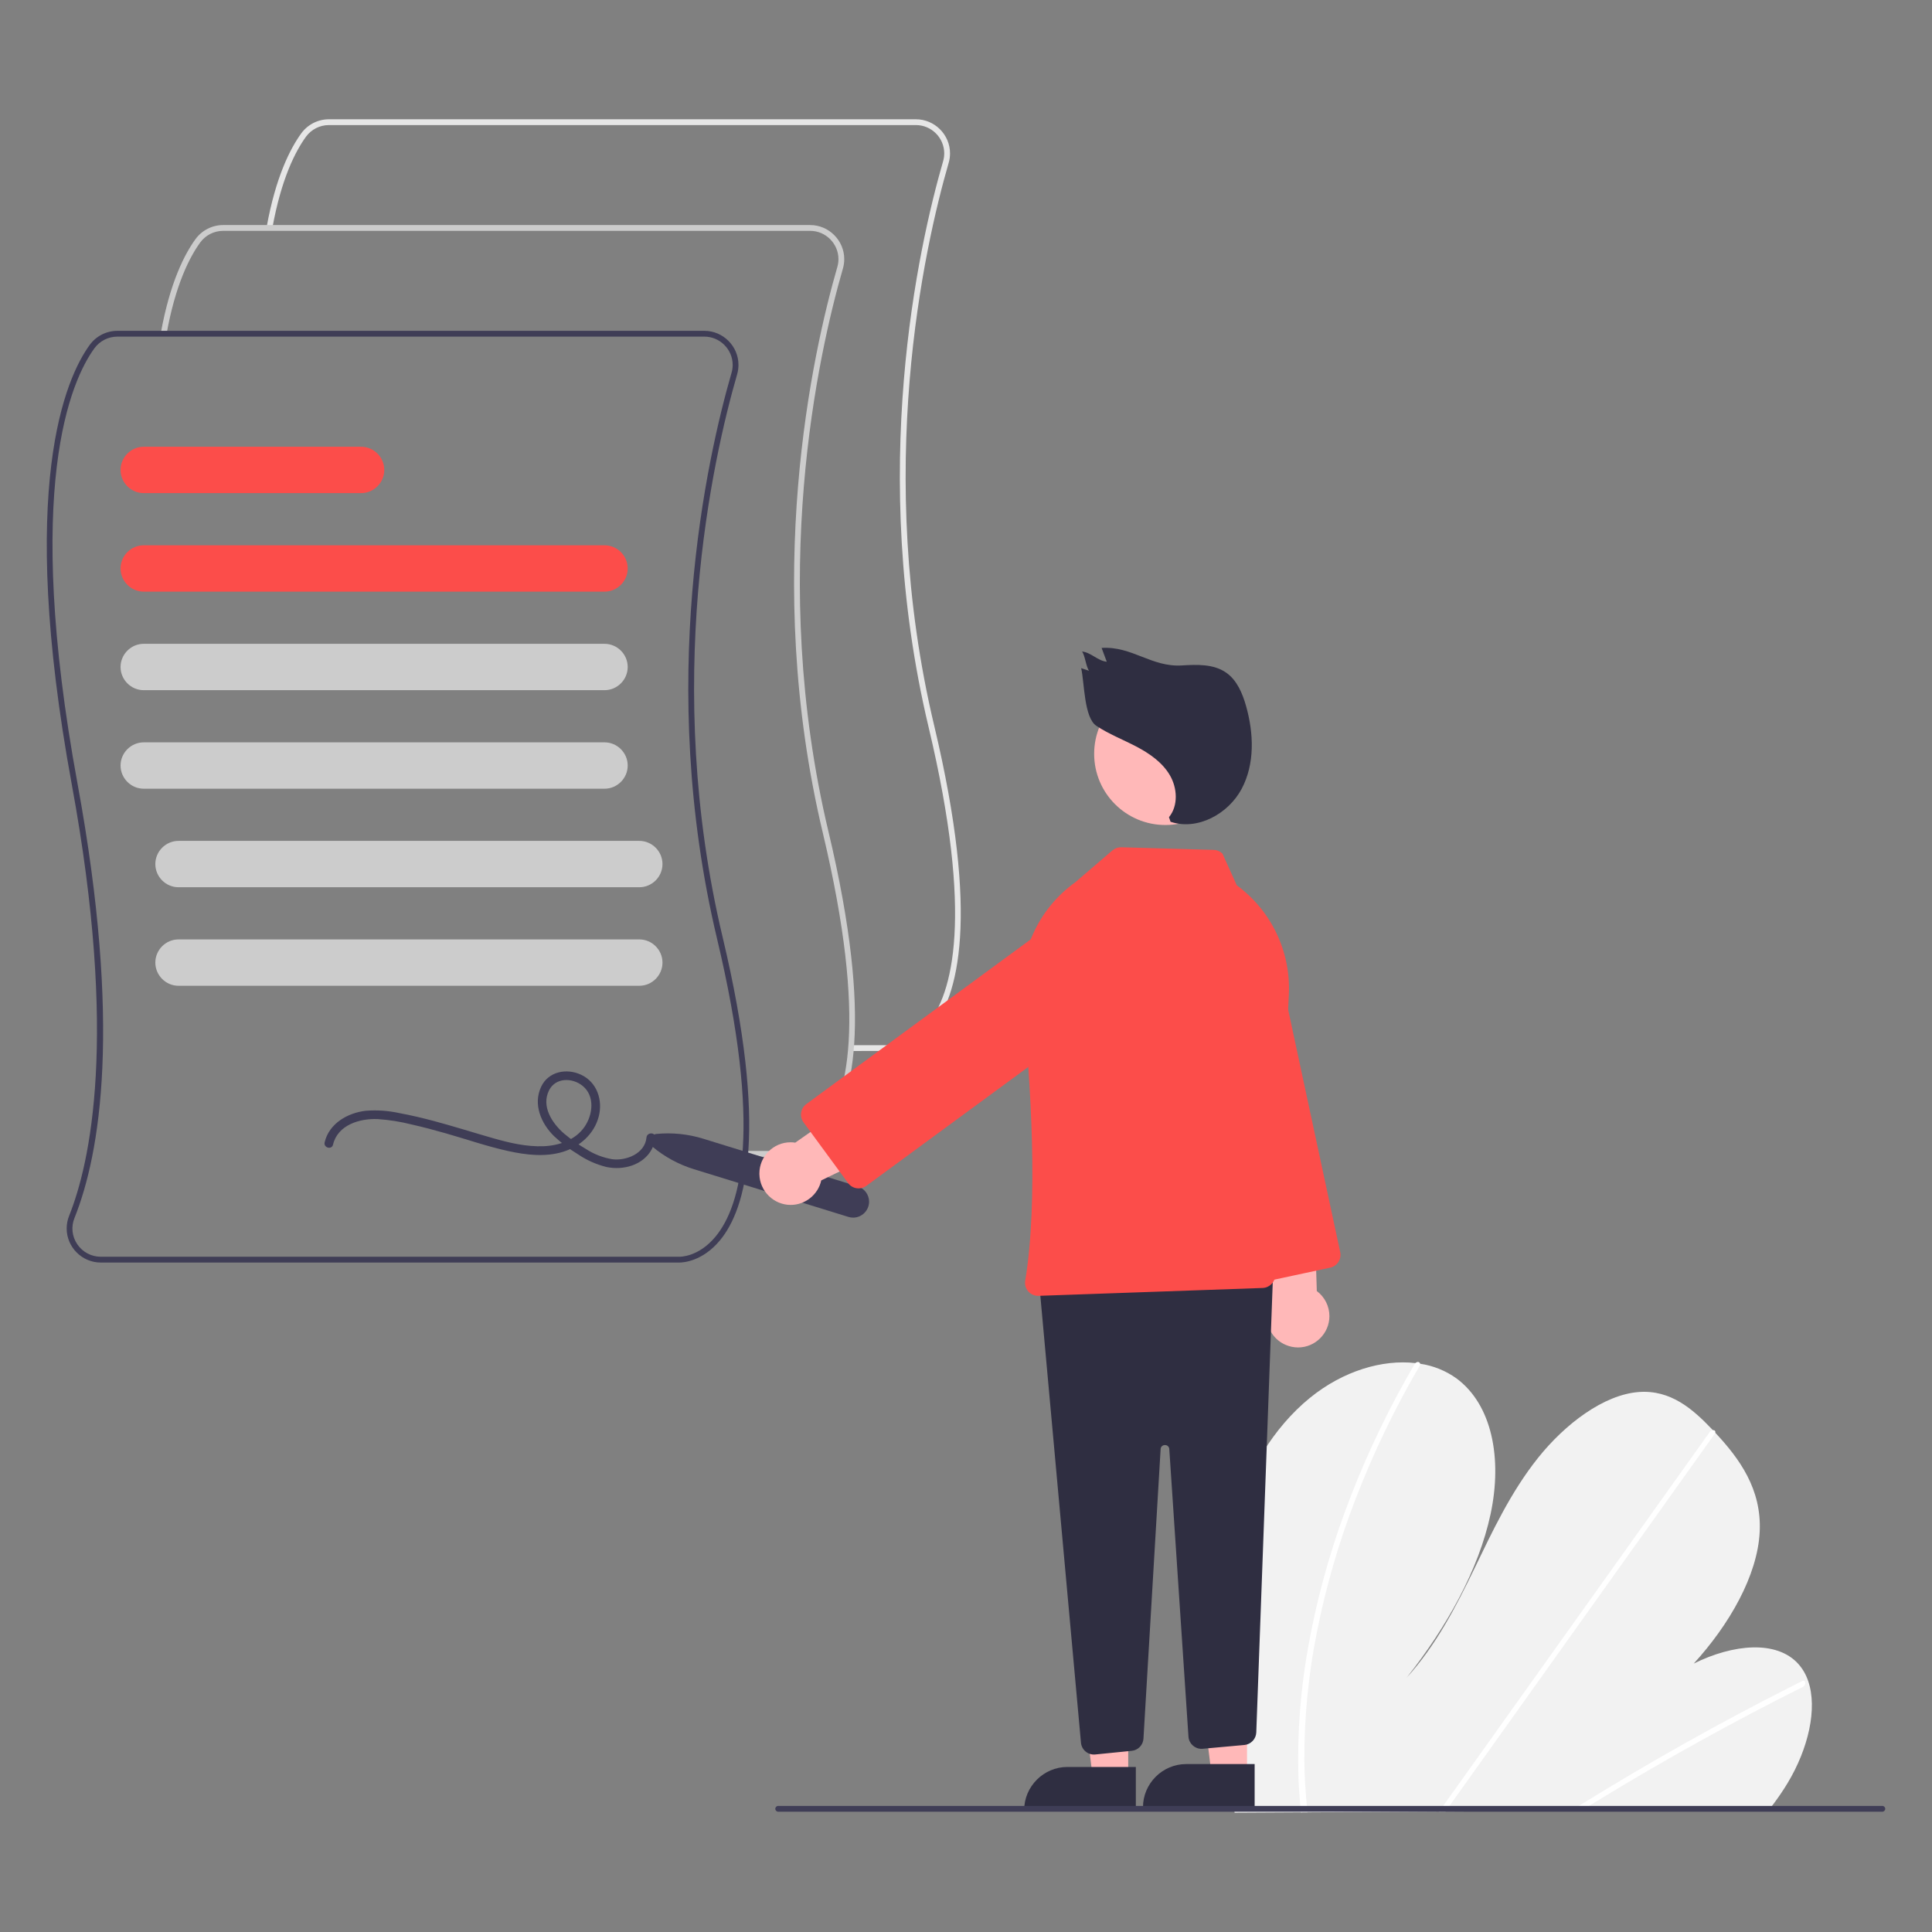
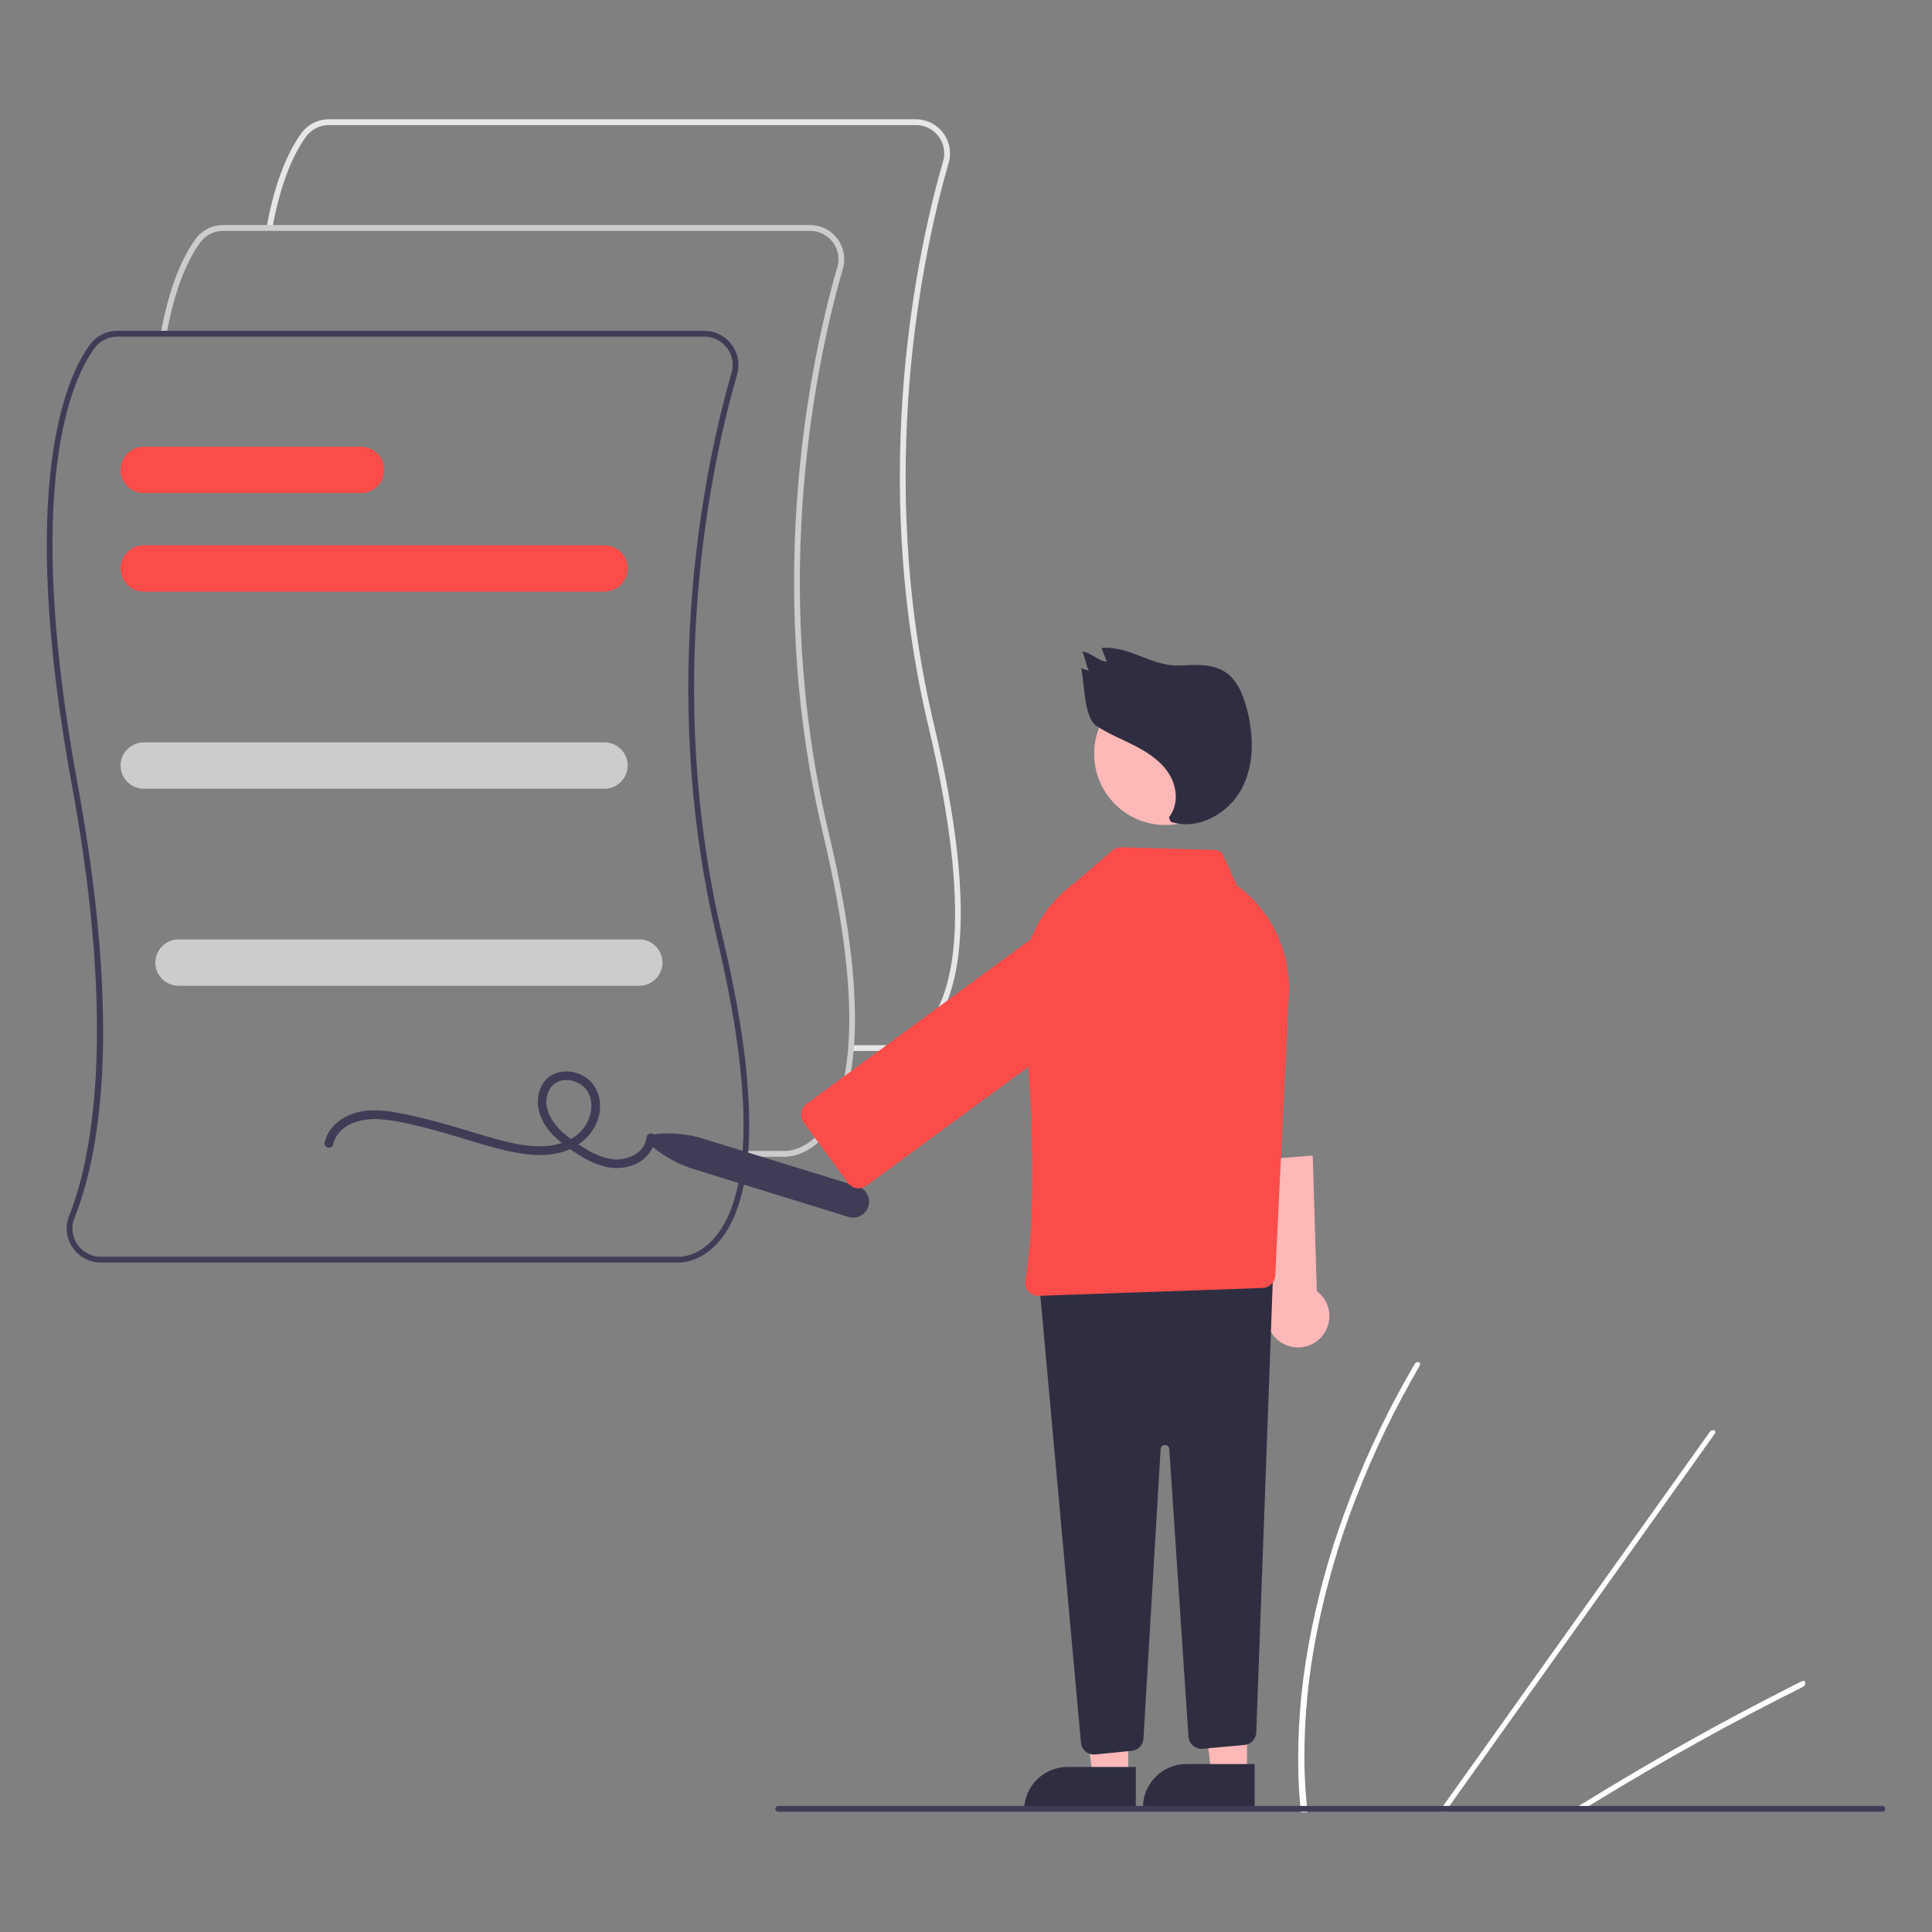
<svg xmlns="http://www.w3.org/2000/svg" xmlns:ns1="http://www.serif.com/" width="100%" height="100%" viewBox="0 0 50 50" version="1.1" xml:space="preserve" style="fill-rule:evenodd;clip-rule:evenodd;stroke-linejoin:round;stroke-miterlimit:2;">
  <rect x="0" y="0" width="50" height="50" fill="#808080" stroke="none" />
  <g transform="matrix(0.075,0,0,0.075,25,25)">
    <g id="undraw_terms_re_6ak4.svg" transform="matrix(1,0,0,1,-317.194,-292.175)">
      <clipPath id="_clip1">
        <rect x="0" y="0" width="634.387" height="584.35" />
      </clipPath>
      <g clip-path="url(#_clip1)">
        <g transform="matrix(1,0,0,1,-282.806,-157.825)">
          <path d="M574.1,479.328C573.987,479.328 573.916,479.325 573.891,479.323L560.327,479.325L560.327,477.325L573.94,477.325C574.255,477.336 580.686,477.518 586.611,470.328C595.44,459.613 602.691,433.088 587.092,367.572C566.117,279.477 583.611,201.649 592.106,172.277C592.359,171.399 592.487,170.491 592.487,169.578C592.487,164.228 588.085,159.825 582.735,159.825C582.731,159.825 582.727,159.825 582.723,159.825L380.148,159.825C377.027,159.829 374.088,161.325 372.248,163.846C368.65,168.796 363.711,178.306 360.621,195.501L358.652,195.148C361.81,177.579 366.909,167.789 370.63,162.67C372.847,159.632 376.387,157.83 380.148,157.825L582.723,157.825C582.727,157.825 582.731,157.825 582.735,157.825C589.182,157.825 594.487,163.131 594.487,169.578C594.487,170.679 594.333,171.774 594.028,172.832C585.577,202.052 568.173,279.476 589.038,367.109C604.857,433.547 597.252,460.646 588.088,471.681C582.043,478.959 575.382,479.328 574.1,479.328Z" style="fill:rgb(230,230,230);fill-rule:nonzero;" />
        </g>
        <g transform="matrix(1,0,0,1,-282.806,-157.825)">
          <path d="M537.6,515.828C537.487,515.828 537.416,515.825 537.391,515.823L523.827,515.825L523.827,513.825L537.44,513.825C537.757,513.834 544.186,514.018 550.111,506.828C558.94,496.113 566.191,469.588 550.592,404.072C529.617,315.977 547.111,238.149 555.606,208.777C555.859,207.899 555.987,206.991 555.987,206.078C555.987,200.728 551.585,196.325 546.235,196.325C546.231,196.325 546.227,196.325 546.223,196.325L343.648,196.325C340.527,196.329 337.588,197.825 335.748,200.346C332.15,205.296 327.211,214.806 324.121,232.001L322.152,231.648C325.31,214.079 330.409,204.289 334.13,199.17C336.347,196.132 339.887,194.33 343.648,194.325L546.223,194.325C546.227,194.325 546.231,194.325 546.235,194.325C552.682,194.325 557.987,199.631 557.987,206.078C557.987,207.179 557.833,208.274 557.528,209.332C549.077,238.552 531.673,315.976 552.538,403.609C568.357,470.047 560.752,497.146 551.588,508.181C545.543,515.459 538.882,515.828 537.6,515.828Z" style="fill:rgb(204,204,204);fill-rule:nonzero;" />
        </g>
        <g transform="matrix(1,0,0,1,-282.806,-157.825)">
          <path d="M501.1,552.328C500.987,552.328 500.916,552.325 500.891,552.323L301.438,552.325C301.433,552.325 301.429,552.325 301.424,552.325C294.978,552.325 289.674,547.02 289.674,540.575C289.674,539.084 289.957,537.607 290.509,536.223C297.746,518.142 307.49,474.764 291.441,387.383C272.49,284.203 289.456,246.914 297.63,235.67C299.847,232.632 303.387,230.83 307.148,230.825L509.723,230.825C509.727,230.825 509.731,230.825 509.735,230.825C516.182,230.825 521.487,236.131 521.487,242.578C521.487,243.679 521.333,244.774 521.028,245.832C512.577,275.052 495.173,352.476 516.038,440.109C531.857,506.547 524.252,533.646 515.087,544.681C509.043,551.959 502.382,552.328 501.1,552.328ZM307.148,232.825C304.027,232.829 301.088,234.325 299.248,236.846C291.225,247.881 274.597,284.603 293.408,387.022C308.74,470.496 301.304,514.636 292.366,536.966C291.144,539.956 291.512,543.369 293.343,546.03C295.159,548.715 298.197,550.327 301.438,550.325L500.94,550.325C501.255,550.34 507.686,550.518 513.611,543.328C522.44,532.613 529.691,506.088 514.092,440.572C493.117,352.477 510.611,274.649 519.106,245.277C519.359,244.399 519.487,243.491 519.487,242.578C519.487,237.228 515.085,232.825 509.735,232.825C509.731,232.825 509.727,232.825 509.723,232.825L307.148,232.825Z" style="fill:rgb(63,61,86);fill-rule:nonzero;" />
        </g>
        <g transform="matrix(1,0,0,1,-282.806,-157.825)">
          <path d="M475.267,320.825L316.267,320.825C311.879,320.825 308.267,317.214 308.267,312.825C308.267,308.436 311.879,304.825 316.267,304.825L475.267,304.825C479.656,304.825 483.267,308.436 483.267,312.825C483.267,317.214 479.656,320.825 475.267,320.825Z" style="fill:rgb(252,77,74);fill-rule:nonzero;" />
        </g>
        <g transform="matrix(1,0,0,1,-282.806,-157.825)">
-           <path d="M475.267,354.825L316.267,354.825C311.879,354.825 308.267,351.214 308.267,346.825C308.267,342.436 311.879,338.825 316.267,338.825L475.267,338.825C479.656,338.825 483.267,342.436 483.267,346.825C483.267,351.214 479.656,354.825 475.267,354.825Z" style="fill:rgb(204,204,204);fill-rule:nonzero;" />
-         </g>
+           </g>
        <g transform="matrix(1,0,0,1,-282.806,-157.825)">
          <path d="M475.267,388.825L316.267,388.825C311.879,388.825 308.267,385.214 308.267,380.825C308.267,376.436 311.879,372.825 316.267,372.825L475.267,372.825C479.656,372.825 483.267,376.436 483.267,380.825C483.267,385.214 479.656,388.825 475.267,388.825Z" style="fill:rgb(204,204,204);fill-rule:nonzero;" />
        </g>
        <g transform="matrix(1,0,0,1,-282.806,-157.825)">
-           <path d="M487.267,422.825L328.267,422.825C323.879,422.825 320.267,419.214 320.267,414.825C320.267,410.436 323.879,406.825 328.267,406.825L487.267,406.825C491.656,406.825 495.267,410.436 495.267,414.825C495.267,419.214 491.656,422.825 487.267,422.825Z" style="fill:rgb(204,204,204);fill-rule:nonzero;" />
-         </g>
+           </g>
        <g transform="matrix(1,0,0,1,-282.806,-157.825)">
          <path d="M487.267,456.825L328.267,456.825C323.879,456.825 320.267,453.214 320.267,448.825C320.267,444.436 323.879,440.825 328.267,440.825L487.267,440.825C491.656,440.825 495.267,444.436 495.267,448.825C495.267,453.214 491.656,456.825 487.267,456.825Z" style="fill:rgb(204,204,204);fill-rule:nonzero;" />
        </g>
        <g transform="matrix(1,0,0,1,-282.806,-157.825)">
          <path d="M391.267,286.825L316.267,286.825C311.879,286.825 308.267,283.214 308.267,278.825C308.267,274.436 311.879,270.825 316.267,270.825L391.267,270.825C395.656,270.825 399.267,274.436 399.267,278.825C399.267,283.214 395.656,286.825 391.267,286.825Z" style="fill:rgb(252,77,74);fill-rule:nonzero;" />
        </g>
        <g transform="matrix(1,0,0,1,-282.806,-157.825)">
          <path d="M381.583,511.647C383.197,504.812 390.781,502.571 396.981,502.822C400.899,503.086 404.785,503.701 408.592,504.659C412.576,505.551 416.522,506.606 420.447,507.725C427.646,509.778 434.77,512.261 442.087,513.866C448.178,515.202 454.798,515.986 460.873,514.141C466.712,512.368 471.666,508.015 473.255,501.997C474.752,496.325 472.697,490.124 467.201,487.532C462.189,485.169 455.858,486.37 453.374,491.716C450.573,497.742 453.372,504.315 457.807,508.676C460.327,511.043 463.088,513.14 466.044,514.933C469.045,516.978 472.385,518.474 475.908,519.351C481.693,520.587 488.584,518.766 491.568,513.239C492.231,511.988 492.63,510.614 492.74,509.202C492.916,507.28 489.915,507.292 489.74,509.202C489.234,514.705 482.789,517.283 477.969,516.679C474.716,516.14 471.609,514.934 468.844,513.137C466.175,511.581 463.646,509.797 461.286,507.804C457.198,504.267 453.366,498.445 456.111,492.925C458.347,488.43 464.175,488.475 467.719,491.374C472.012,494.885 471.246,501.256 468.415,505.426C465.28,510.042 459.598,511.977 454.241,512.186C448.42,512.412 442.648,511.077 437.084,509.497C430.172,507.534 423.328,505.337 416.382,503.489C412.439,502.44 408.465,501.493 404.451,500.756C400.655,499.92 396.756,499.65 392.882,499.955C386.622,500.678 380.232,504.322 378.69,510.849C378.247,512.727 381.139,513.528 381.583,511.647L381.583,511.647Z" style="fill:rgb(63,61,86);fill-rule:nonzero;" />
        </g>
        <g transform="matrix(1,0,0,1,-282.806,-157.825)">
-           <path d="M688.083,681.265C688.255,700.956 689.698,720.615 692.401,740.12C692.495,740.805 692.598,741.49 692.693,742.175L877.096,741.145C877.637,740.464 878.17,739.776 878.686,739.079C880.408,736.774 882.021,734.402 883.503,731.949C890.622,720.132 893.881,706.297 890.615,696.751L890.557,696.603C889.852,694.512 888.741,692.582 887.288,690.922C879.841,682.539 864.784,683.937 851.12,690.703C863.375,677.288 873.134,660.36 873.876,645.25C874.603,630.512 866.896,619.983 858.537,611.036C858.263,610.74 857.989,610.453 857.715,610.165C857.582,610.017 857.44,609.877 857.308,609.73C850.786,602.911 843.183,596.189 832.178,597.002C820.109,597.896 806.728,608.005 797.345,619.785C787.962,631.557 781.728,644.931 775.408,657.982C769.08,671.026 762.234,684.402 752.079,695.551C765.833,678.155 776.921,658.362 781.018,639.112C785.114,619.862 781.509,601.374 769.251,592.308C765.53,589.64 761.224,587.903 756.694,587.241C756.165,587.153 755.628,587.081 755.082,587.018C743.735,585.727 730.188,589.652 718.661,599.032C705.967,609.361 697.165,624.673 692.787,639.209C688.408,653.744 687.941,667.738 688.083,681.265Z" style="fill:rgb(242,242,242);fill-rule:nonzero;" />
-         </g>
+           </g>
        <g transform="matrix(1,0,0,1,-282.806,-157.825)">
          <path d="M808.729,741.527L812.255,741.507C813.375,740.807 814.5,740.115 815.63,739.431C816.33,738.99 817.038,738.565 817.746,738.131C829.442,730.988 841.211,724.136 853.054,717.575C864.885,711.009 876.777,704.746 888.727,698.785C889.378,698.501 889.738,697.787 889.577,697.095C889.564,697.051 889.544,697.009 889.518,696.972C889.351,696.659 888.979,696.529 888.435,696.796C886.969,697.531 885.495,698.266 884.029,699.018C872.046,705.081 860.114,711.446 848.234,718.114C836.361,724.78 824.557,731.739 812.82,738.993C812.573,739.143 812.326,739.301 812.079,739.451C810.96,740.143 809.849,740.835 808.729,741.527Z" style="fill:white;fill-rule:nonzero;" />
        </g>
        <g transform="matrix(1,0,0,1,-282.806,-157.825)">
          <path d="M763.264,741.781L765.445,741.768C765.937,741.08 766.42,740.392 766.912,739.704C778.466,723.501 790.018,707.298 801.568,691.095C820.481,664.569 839.39,638.043 858.292,611.516C858.404,611.374 858.487,611.21 858.537,611.036C858.699,610.449 858.268,610.104 857.715,610.165C857.243,610.232 856.823,610.5 856.563,610.898C845.959,625.774 835.357,640.645 824.758,655.51C805.943,681.903 787.13,708.294 768.321,734.683C767.124,736.358 765.928,738.041 764.731,739.716C764.24,740.404 763.748,741.092 763.264,741.781Z" style="fill:white;fill-rule:nonzero;" />
        </g>
        <g transform="matrix(1,0,0,1,-282.806,-157.825)">
          <path d="M714.688,729.118C714.8,732.793 715.043,736.409 715.36,739.992C715.422,740.677 715.483,741.362 715.545,742.047L717.833,742.034C717.763,741.349 717.693,740.664 717.632,739.979C717.148,734.803 716.805,729.569 716.759,724.193C716.698,709.287 718.15,694.413 721.094,679.801C724.223,664.067 728.716,648.636 734.522,633.681C740.615,617.909 747.962,602.65 756.492,588.051C756.652,587.813 756.724,587.526 756.694,587.241C756.599,586.589 755.731,586.395 755.082,587.018C754.954,587.141 754.844,587.28 754.754,587.433C753.699,589.248 752.663,591.068 751.646,592.893C743.431,607.574 736.4,622.885 730.618,638.683C725.112,653.687 720.923,669.141 718.1,684.872C715.456,699.466 714.312,714.292 714.688,729.118Z" style="fill:white;fill-rule:nonzero;" />
        </g>
        <g transform="matrix(1,0,0,1,-282.806,-157.825)">
          <path d="M491.811,512.358C491.241,511.883 490.911,511.178 490.911,510.437C490.911,509.155 491.897,508.07 493.173,507.948C498.627,507.421 504.132,507.986 509.366,509.608L562.681,526.073C564.98,526.783 566.558,528.923 566.558,531.328C566.558,534.346 564.075,536.828 561.058,536.828C560.508,536.828 559.961,536.746 559.435,536.584L506.12,520.118C500.883,518.506 496.018,515.868 491.811,512.358Z" style="fill:rgb(63,61,86);fill-rule:nonzero;" />
        </g>
        <g transform="matrix(1,0,0,1,-282.806,-157.825)">
          <path d="M710.358,580.757C706.375,579.087 703.77,575.17 703.77,570.851C703.77,568.782 704.368,566.757 705.49,565.02L696.351,517.229L719.643,515.413L721.049,562.16C723.785,564.196 725.401,567.413 725.401,570.824C725.401,576.749 720.525,581.625 714.6,581.625C713.142,581.625 711.699,581.33 710.358,580.757Z" style="fill:rgb(255,184,184);fill-rule:nonzero;" />
        </g>
        <g transform="matrix(1,0,0,1,-282.806,-157.825)">
-           <path d="M694.914,556.092L671.191,445.609C670.932,444.402 670.801,443.171 670.801,441.936C670.801,432.336 678.701,424.436 688.301,424.436C696.52,424.436 703.686,430.227 705.411,438.263L729.134,548.744C729.649,551.157 728.091,553.568 725.679,554.089L700.259,559.547C699.948,559.614 699.631,559.648 699.313,559.648C697.199,559.648 695.357,558.158 694.914,556.092Z" style="fill:rgb(252,77,74);fill-rule:nonzero;" />
-         </g>
+           </g>
        <path d="M373.17,572.064L360.911,572.064L355.078,524.776L373.173,524.777L373.17,572.064Z" style="fill:rgb(255,184,184);fill-rule:nonzero;" />
        <path d="M352.154,568.561L375.797,568.561L375.797,583.448L337.267,583.448C337.267,583.448 337.267,583.448 337.267,583.448C337.267,575.281 343.987,568.561 352.154,568.561Z" style="fill:rgb(47,46,65);fill-rule:nonzero;" />
        <path d="M414.17,571.064L401.911,571.064L396.078,523.776L414.173,523.777L414.17,571.064Z" style="fill:rgb(255,184,184);fill-rule:nonzero;" />
        <path d="M393.154,567.561L416.797,567.561L416.797,582.448L378.267,582.448C378.267,582.448 378.267,582.448 378.267,582.448C378.267,574.281 384.987,567.561 393.154,567.561Z" style="fill:rgb(47,46,65);fill-rule:nonzero;" />
        <g transform="matrix(1,0,0,1,-282.806,-157.825)">
          <path d="M641.288,721.068C640.36,720.307 639.777,719.202 639.672,718.006L625.419,561.227C625.407,561.091 625.401,560.956 625.401,560.82C625.401,558.415 627.329,556.413 629.732,556.322L701.212,553.642C701.267,553.64 701.323,553.639 701.379,553.639C703.848,553.639 705.88,555.671 705.88,558.14C705.88,558.195 705.879,558.249 705.878,558.304L700.164,714.481C700.077,716.731 698.317,718.589 696.074,718.797L681.661,720.107C681.526,720.12 681.39,720.126 681.254,720.126C678.898,720.126 676.92,718.276 676.764,715.925L670.149,616.708C670.13,615.934 669.488,615.307 668.714,615.307C668.694,615.307 668.674,615.308 668.654,615.309L668.648,615.309C668.629,615.308 668.61,615.308 668.592,615.308C667.813,615.308 667.168,615.941 667.155,616.72L661.236,716.606C661.114,718.806 659.385,720.606 657.192,720.816L644.601,722.076C643.406,722.199 642.212,721.836 641.288,721.068L641.288,721.068Z" style="fill:rgb(47,46,65);fill-rule:nonzero;" />
        </g>
        <circle cx="385.977" cy="218.962" r="24.561" style="fill:rgb(255,184,184);" />
        <g transform="matrix(1,0,0,1,-282.806,-157.825)">
          <path d="M621.485,562.288C620.6,561.283 620.213,559.931 620.432,558.609C624.967,531.048 622.411,490.535 619.469,461.402C617.907,445.693 624.877,430.295 637.71,421.101L650.537,410.107C651.389,409.384 652.477,408.999 653.594,409.025L685.46,409.935C686.609,409.966 687.702,410.438 688.513,411.252L693.438,422.156L693.488,422.193C705.395,430.946 712.135,445.124 711.403,459.884L706.713,556.82C706.589,559.144 704.691,561.013 702.366,561.101L625.019,563.818C624.969,563.819 624.919,563.82 624.869,563.82C623.574,563.822 622.339,563.263 621.485,562.288Z" style="fill:rgb(252,77,74);fill-rule:nonzero;" />
        </g>
        <g transform="matrix(1,0,0,1,-282.806,-157.825)">
-           <path d="M528.709,521.837C528.707,521.749 528.706,521.661 528.706,521.573C528.706,515.68 533.555,510.831 539.449,510.831C539.993,510.831 540.537,510.872 541.075,510.955L580.94,483.056L592.13,503.564L550.053,523.98C548.961,528.906 544.554,532.443 539.508,532.443C533.657,532.443 528.815,527.688 528.709,521.837L528.709,521.837Z" style="fill:rgb(255,184,184);fill-rule:nonzero;" />
-         </g>
+           </g>
        <g transform="matrix(1,0,0,1,-282.806,-157.825)">
          <path d="M562.258,526.687C561.078,526.509 560.016,525.865 559.313,524.901L543.928,503.941C542.47,501.95 542.906,499.113 544.893,497.65L635.988,430.787C638.99,428.584 642.618,427.395 646.343,427.395C655.943,427.395 663.843,435.295 663.843,444.895C663.843,450.463 661.186,455.709 656.698,459.003L565.603,525.866C564.835,526.433 563.905,526.739 562.95,526.739C562.718,526.739 562.487,526.722 562.258,526.687Z" style="fill:rgb(252,77,74);fill-rule:nonzero;" />
        </g>
        <g transform="matrix(1,0,0,1,-282.806,-157.825)">
          <path d="M670.04,398.652C673.298,394.658 672.941,388.575 670.327,384.134C667.713,379.693 663.275,376.634 658.709,374.245C654.142,371.856 649.292,369.977 644.994,367.132C640.697,364.288 640.885,352.245 639.74,347.22L642.469,348.129C641.42,346.787 641.084,342.822 640.035,341.481C643.119,341.785 645.49,344.713 648.574,345.018L646.794,340.241C657.369,339.589 663.943,346.937 674.517,346.286C679.757,345.963 685.446,345.758 689.753,348.759C693.496,351.366 695.391,355.879 696.634,360.268C699.303,369.691 699.718,380.246 695.108,388.887C690.498,397.528 679.871,403.351 670.588,400.231L670.04,398.652Z" style="fill:rgb(47,46,65);fill-rule:nonzero;" />
        </g>
        <g transform="matrix(1,0,0,1,-282.806,-157.825)">
          <path d="M535.194,741.825L916.194,741.825C916.742,741.825 917.194,741.374 917.194,740.825C917.194,740.277 916.742,739.825 916.194,739.825L535.194,739.825C534.645,739.825 534.194,740.277 534.194,740.825C534.194,741.374 534.645,741.825 535.194,741.825Z" style="fill:rgb(63,61,86);fill-rule:nonzero;" />
        </g>
      </g>
    </g>
    <g id="undraw_terms_re_6ak4.svg1" ns1:id="undraw_terms_re_6ak4.svg">
        </g>
  </g>
</svg>